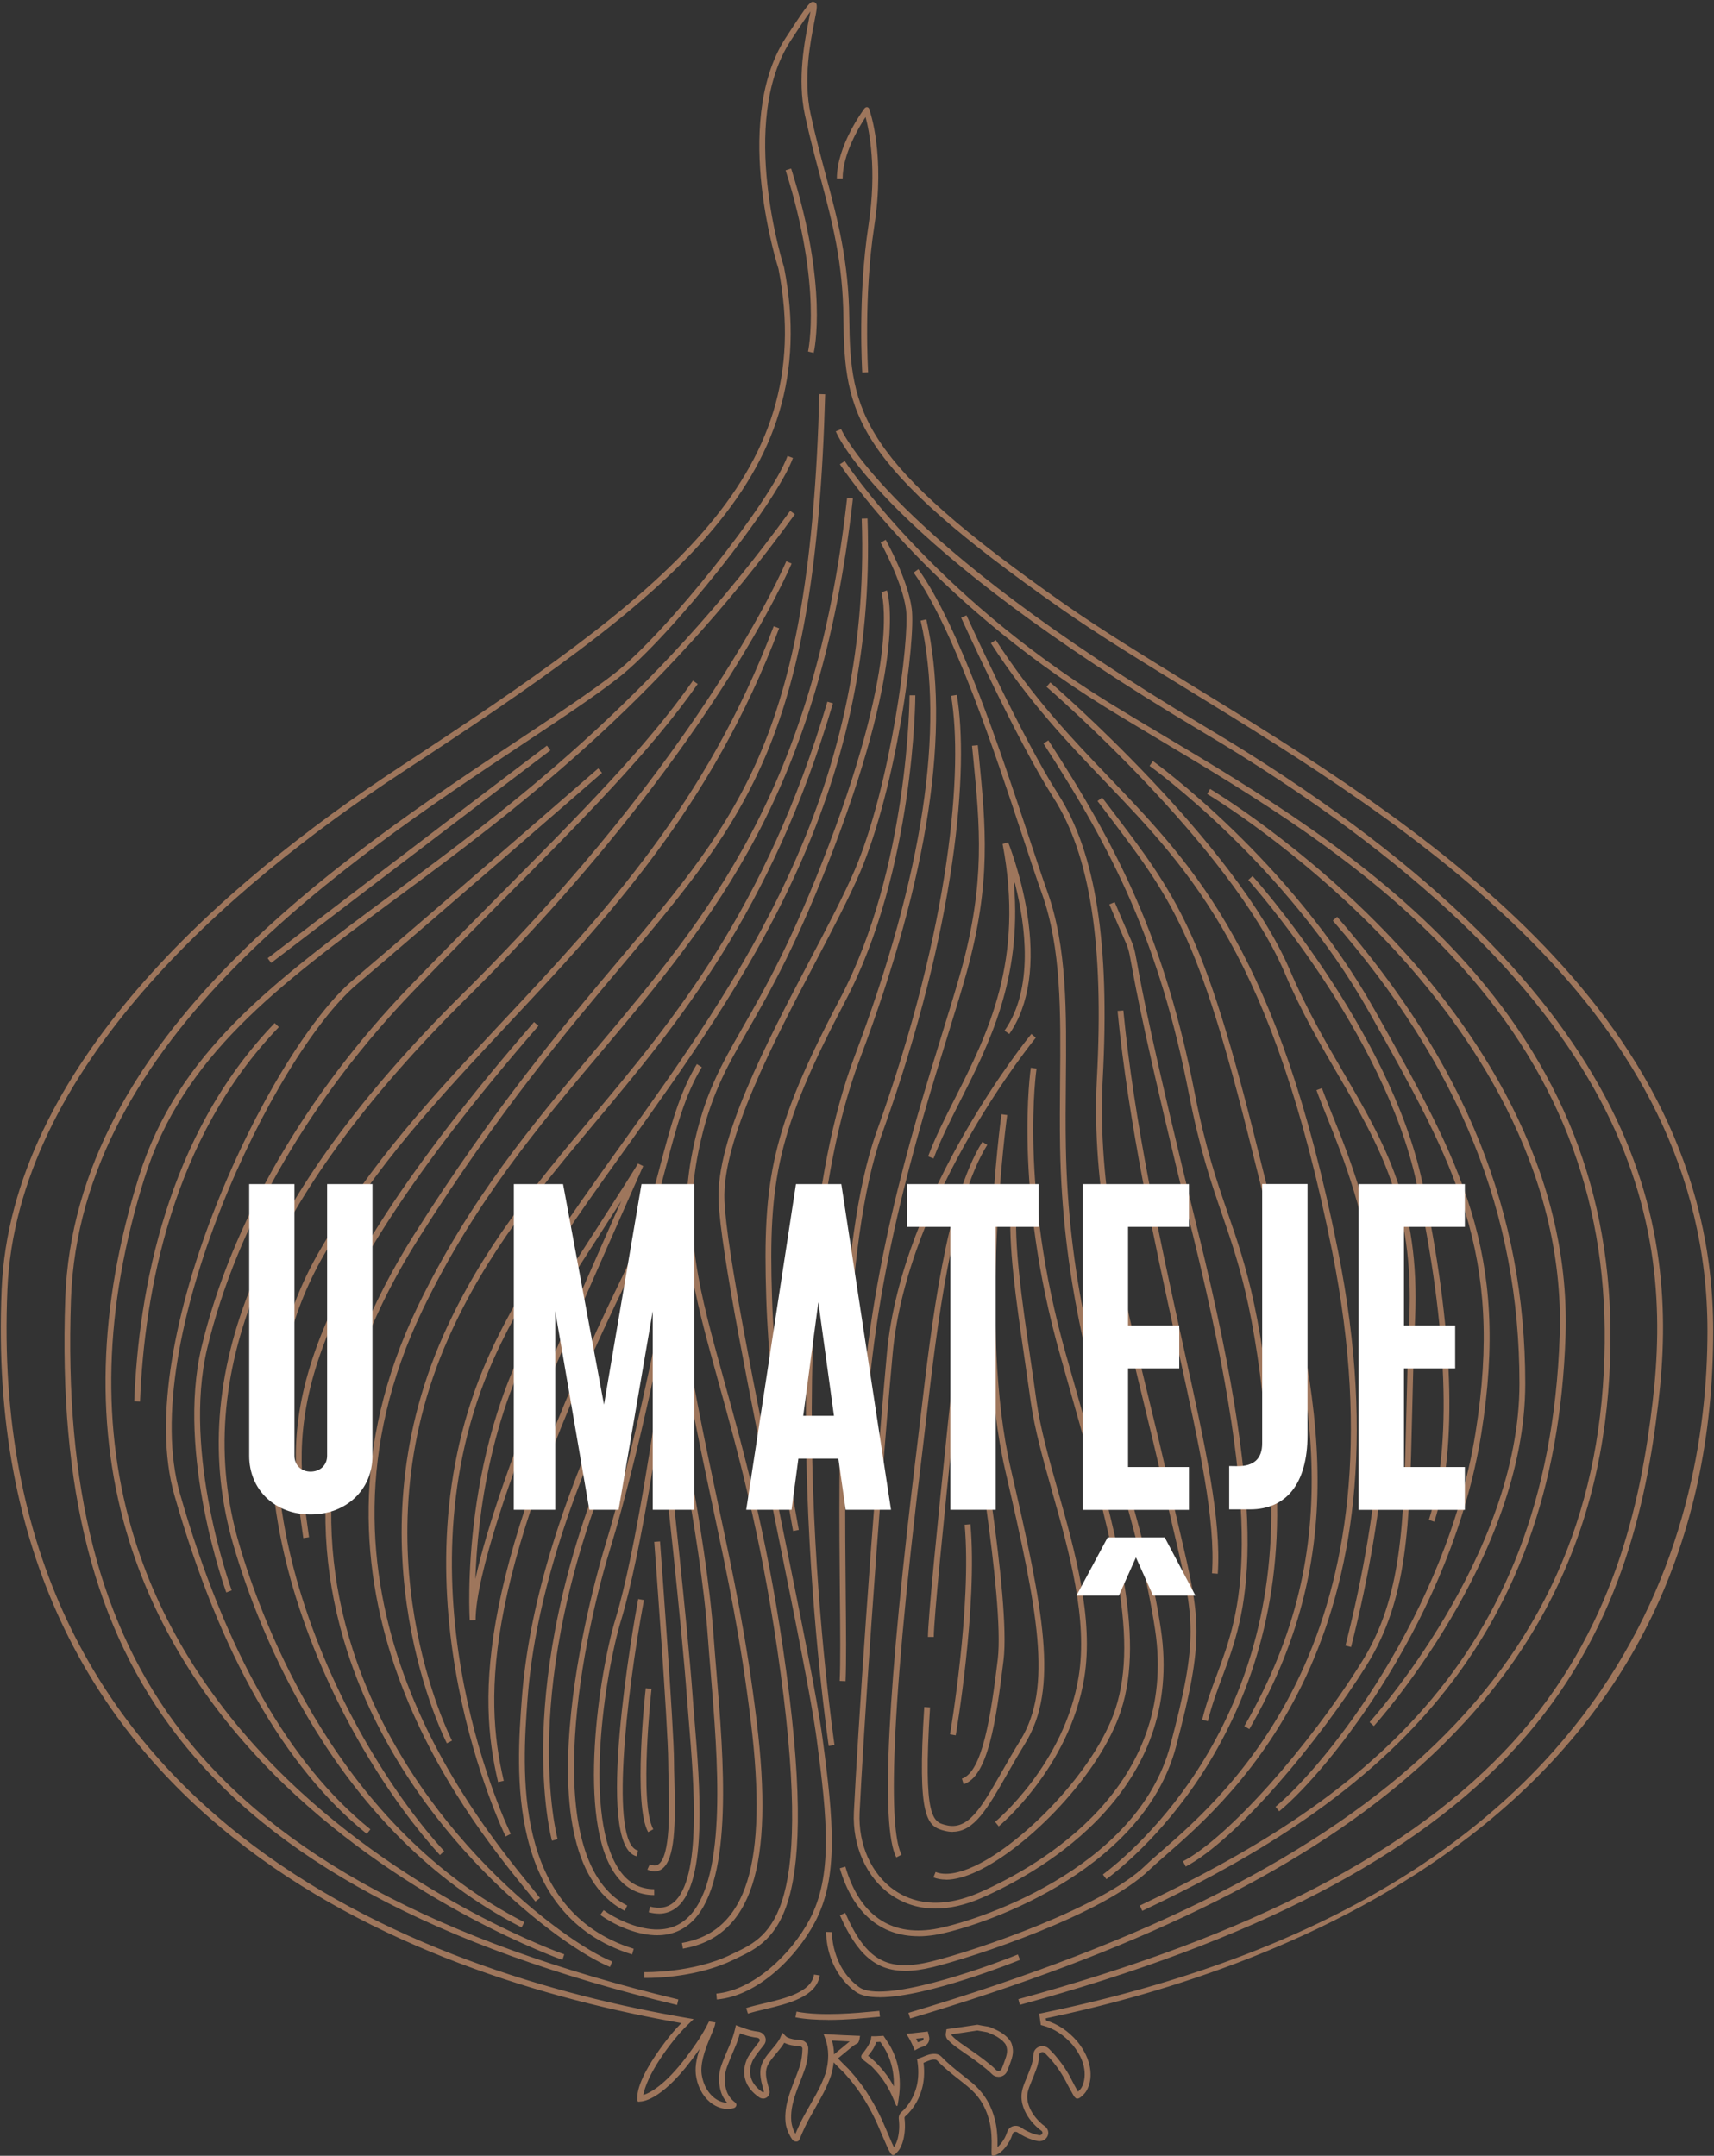
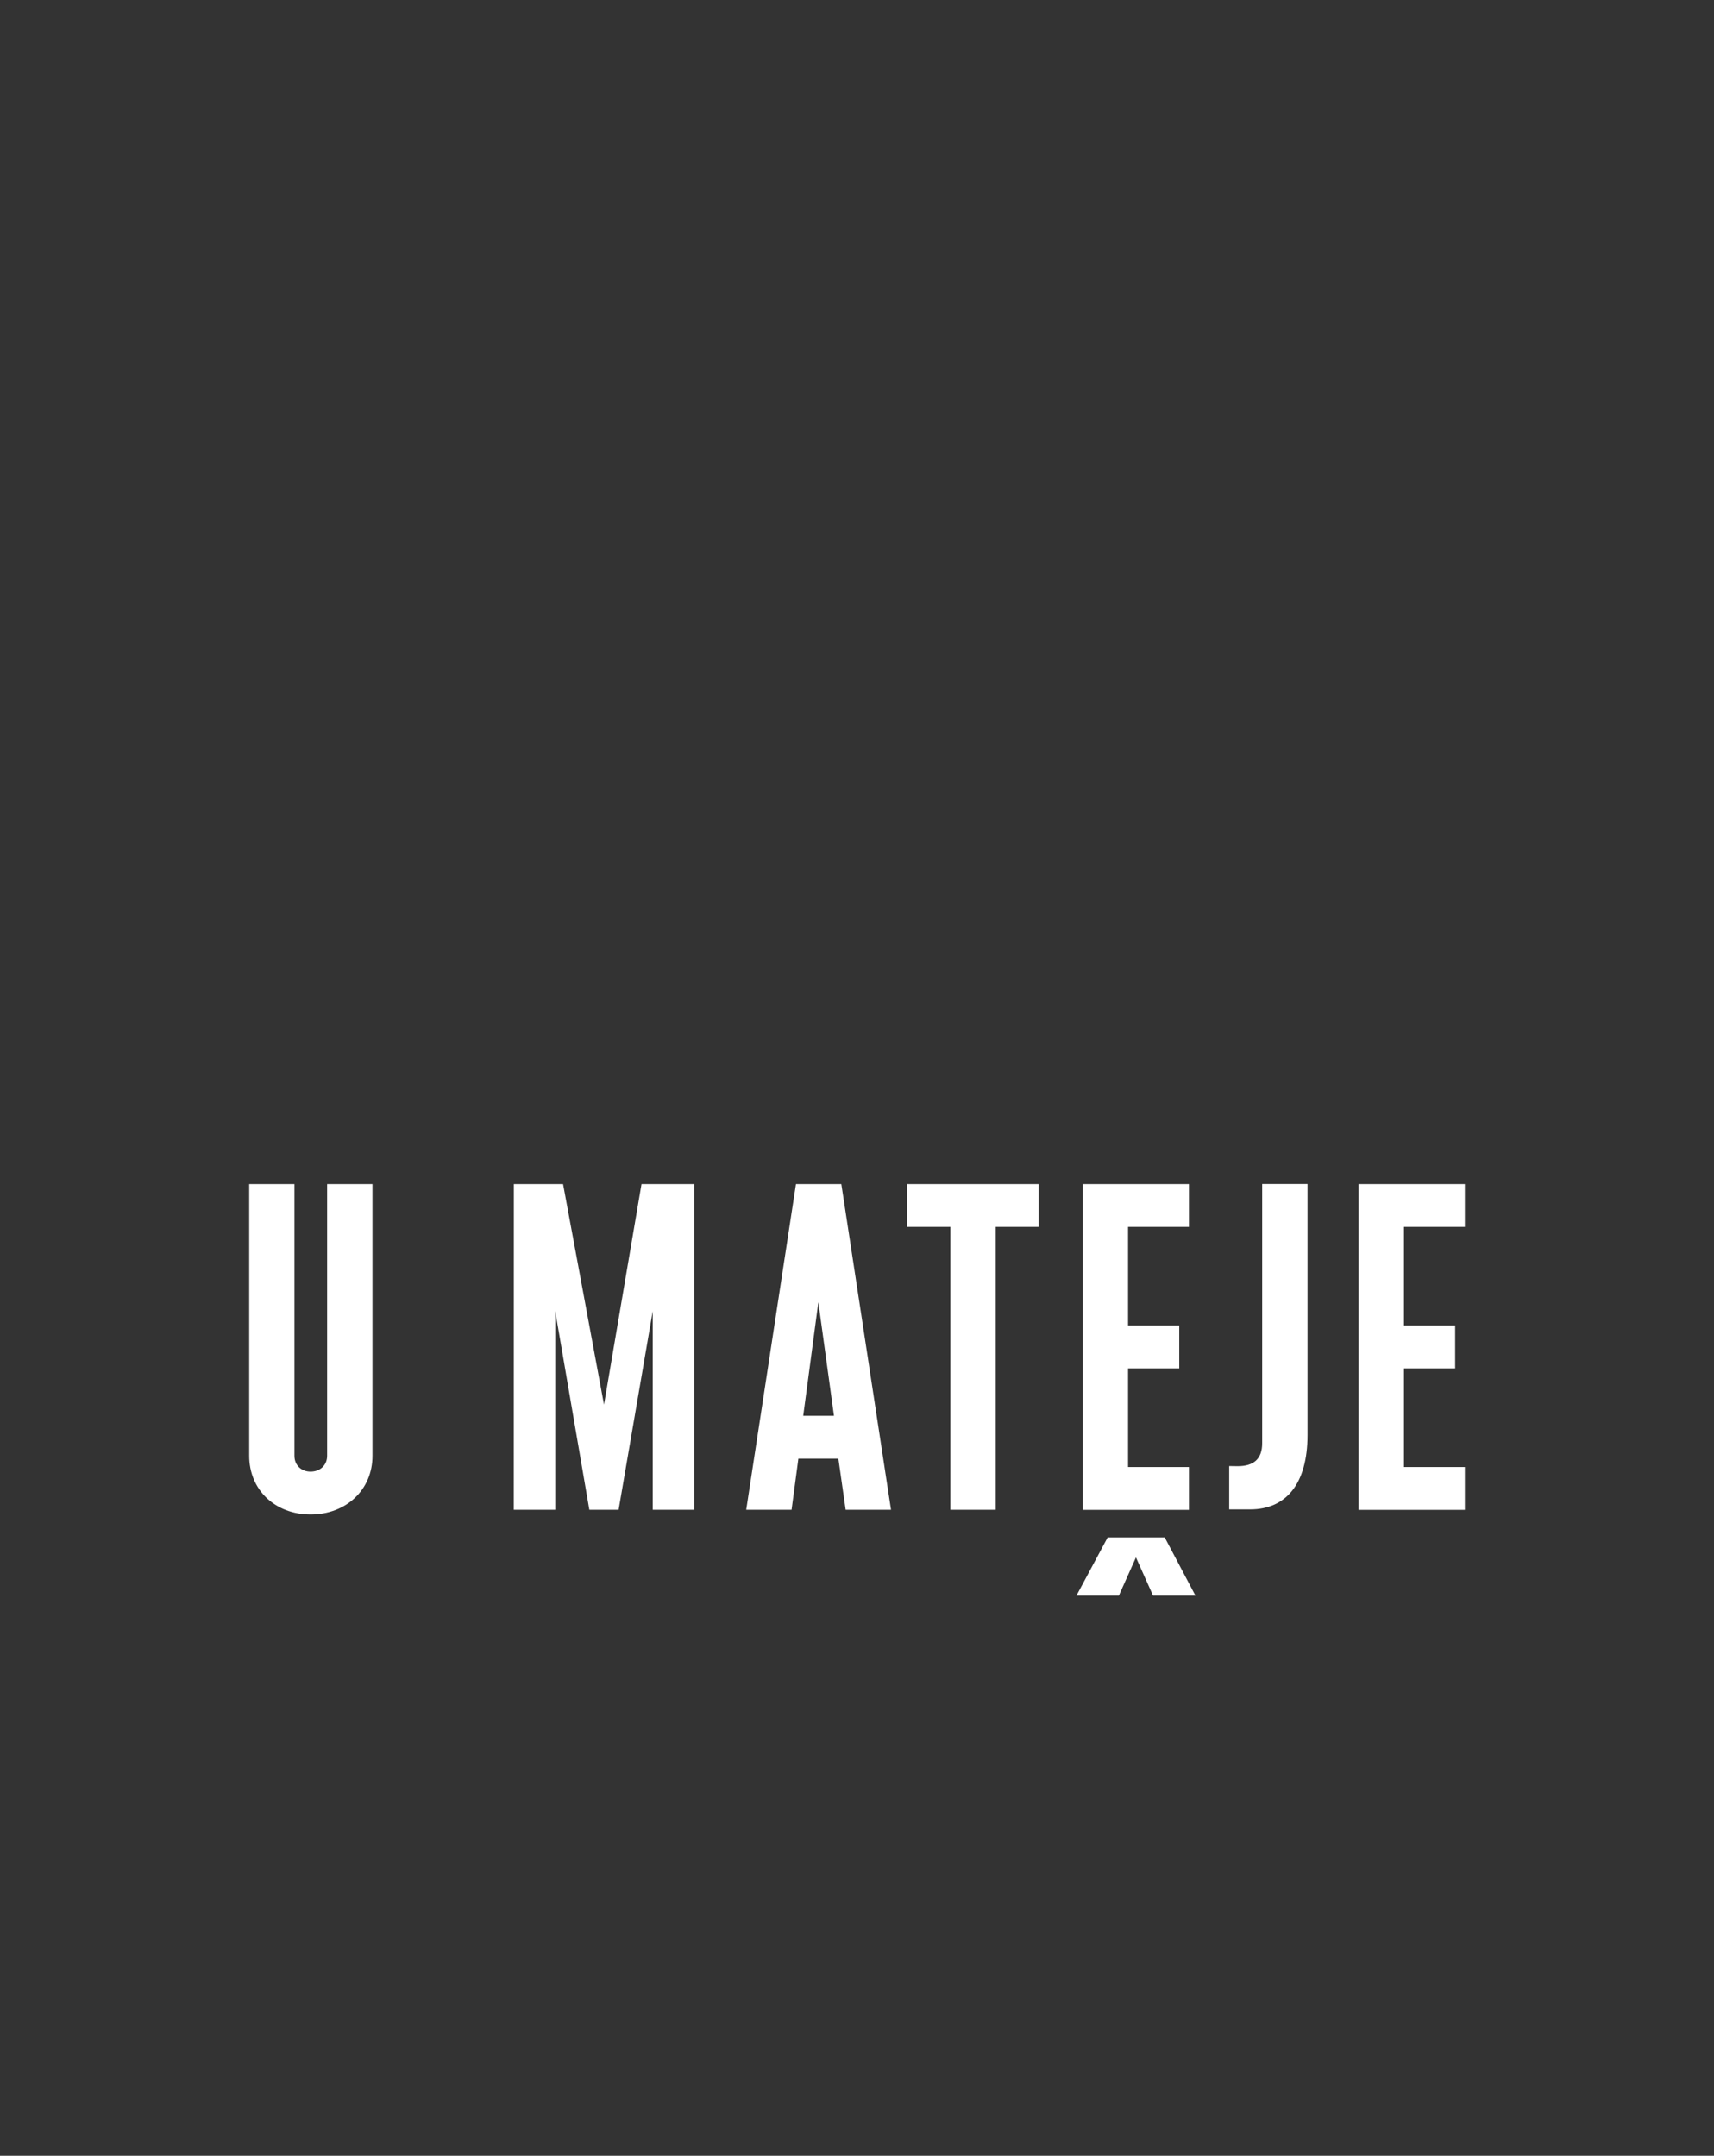
<svg xmlns="http://www.w3.org/2000/svg" width="508" height="639" viewBox="0 0 508 639" fill="none">
  <rect x="0" y="0" width="508" height="639" fill="#333333" stroke="none" />
-   <path d="M293.9 638.513C293.882 637.777 293.864 637.526 293.9 636.646C293.9 636.467 293.9 636.215 293.9 635.928C293.918 635.174 293.936 634.133 293.846 632.858C293.757 631.368 293.507 629.088 292.524 626.413C291.63 624.044 290.218 621.243 286.714 618.389C285.874 617.689 285.016 617.024 284.176 616.36C281.852 614.511 279.636 612.77 277.795 610.795C277.634 610.615 277.401 610.508 277.151 610.49C276.186 610.4 275.399 610.723 274.327 611.19C274.13 611.28 273.934 611.369 273.719 611.441C274.13 614.655 273.755 617.24 273.326 618.873C272.575 621.764 271.199 624.295 269.25 626.395C268.911 626.754 268.607 627.024 268.303 627.293C268.142 627.437 268.053 627.652 268.088 627.867C268.357 630.147 268.213 632.32 267.713 634.33C267.338 635.713 266.855 636.861 266.14 637.669C265.675 638.208 265.693 638.172 265.21 638.603C264.889 638.89 264.424 638.926 264.084 638.405C263.834 638.01 263.798 638.046 263.441 637.346C263.101 636.682 262.619 635.659 262.029 634.223C261.779 633.666 261.51 633.02 261.189 632.302C260.027 629.519 258.418 625.713 255.272 620.902C254.182 619.25 253.091 617.85 252.144 616.665L250.321 614.565C249.177 613.47 248.176 612.447 247.282 611.513L247.085 611.298C246.942 612.626 246.674 613.99 246.245 615.373C244.922 619.017 243.457 621.566 242.295 623.613C241.973 624.169 241.687 624.69 241.419 625.193C240.15 627.365 239.256 629.034 238.577 630.453C237.951 631.781 237.522 632.786 237.254 633.451C237.057 633.953 236.95 634.187 236.771 634.456C236.432 634.959 235.359 634.887 234.859 634.241C234.358 633.576 233.339 631.781 232.946 629.932C232.553 627.76 232.749 625.067 233.518 622.338C233.965 620.525 234.734 618.55 235.556 616.45C236.056 615.157 236.575 613.811 237.039 612.465C237.54 610.813 237.808 609.036 237.826 607.24C237.826 606.828 237.451 606.486 236.968 606.486C235.27 606.451 233.661 606.109 232.571 605.553C232.535 605.535 232.499 605.517 232.446 605.499C231.766 606.648 230.89 607.671 230.068 608.659C229.21 609.664 228.406 610.633 227.78 611.693C226.493 613.919 227.083 616.127 227.78 618.694L228.03 619.627C228.227 620.417 227.941 621.207 227.28 621.692C226.6 622.177 225.725 622.159 225.01 621.674C220.934 618.891 219.576 614.87 221.274 610.633C221.81 609.287 222.99 607.797 224.205 606.199L225.045 605.122C225.242 604.871 225.206 604.637 225.135 604.494C225.01 604.224 224.741 604.045 224.384 604.009C223.079 603.865 221.721 603.542 220.219 603.04C219.915 602.932 219.611 602.824 219.29 602.699C218.932 604.081 218.449 605.481 217.842 606.863L217.252 608.264C215.84 611.603 214.892 613.793 214.856 615.463C214.731 617.222 214.964 618.82 215.536 620.274C216.251 621.889 217.288 622.715 217.734 623.074C217.985 623.272 218.288 623.523 218.253 623.972C218.253 623.972 218.199 624.421 217.859 624.672C217.52 624.905 217.234 624.959 216.251 625.085C215.035 625.193 213.23 625.013 211.246 623.703C208.833 622.105 207.063 619.304 206.402 615.965C205.794 613.183 206.402 610.167 207.367 607.294C206.598 608.425 205.758 609.574 204.846 610.777C195.534 623.092 189.992 622.913 189.688 622.931C189.385 622.966 188.813 623.218 188.866 622.159C188.92 621.099 188.437 616.809 197.053 605.373C198.626 603.273 200.235 601.406 201.951 599.665C122.997 585.859 -6.294 539.256 0.481 382.192C3.323 316.398 66.1 261.751 118.26 227.498C195.927 176.514 242.902 142.1 230.73 79.68C230.712 79.68 227.208 68.748 225.707 54.942C224.33 42.142 224.437 24.172 232.875 11.211C239.667 0.781 240.275 0.17 241.383 0.637C242.438 1.068 242.187 2.289 241.383 6.328C240.203 12.288 238.005 23.382 240.239 33.741C241.669 40.365 243.242 46.254 244.761 51.962C248.247 65.031 251.536 77.365 251.715 94.275C252.001 122.281 254.7 136.463 315.69 179.171C326.468 186.711 339.517 194.718 353.334 203.209C418.507 243.207 507.739 297.997 507.775 394.471C507.793 456.945 483.501 507.355 435.578 544.3C394.858 575.681 344.933 590.958 309.934 598.264L310.023 598.893C313.491 599.916 316.583 601.98 319.247 605.05C323.751 610.544 323.841 615.84 322.411 618.945C321.892 620.238 321.052 620.974 320.587 621.369C320.069 621.836 319.801 621.961 319.568 622.015C319.336 622.069 319.032 622.141 318.711 621.8C318.371 621.459 318.371 621.459 318.049 620.902C317.924 620.687 317.781 620.435 317.62 620.13C317.406 619.735 317.155 619.268 316.834 618.712L316.512 618.102C315.529 616.199 314.206 613.578 311.364 610.31C310.792 609.682 310.22 609.089 309.684 608.551C309.344 608.21 308.879 608.21 308.575 608.336C308.414 608.389 308.057 608.587 308.021 609.018C307.95 610.597 307.61 612.195 307.02 613.649C306.609 614.78 306.198 615.786 305.823 616.701C305.215 618.155 304.75 619.322 304.589 620.22C304.267 621.764 304.589 623.2 304.929 624.133C305.68 626.198 307.002 628.011 308.951 629.699C309.183 629.878 309.415 630.058 309.666 630.237C310.613 630.937 310.953 632.104 310.488 633.145C309.987 634.258 308.772 634.869 307.503 634.617C307.092 634.528 306.663 634.438 306.198 634.312C304.518 633.792 302.98 633.038 301.604 632.086C301.336 631.889 300.978 631.853 300.675 631.943C300.532 631.996 300.246 632.122 300.156 632.427C299.906 633.217 299.584 633.953 299.245 634.6C298.369 636.161 297.386 637.328 296.295 638.118C295.509 638.675 295.044 638.818 294.937 638.854C294.937 638.854 293.918 639.321 293.9 638.585V638.513ZM248.426 610.185L248.533 610.31C249.409 611.226 250.41 612.231 251.554 613.344L253.502 615.588C254.485 616.809 255.612 618.245 256.738 619.951C259.973 624.887 261.618 628.783 262.815 631.619C263.119 632.338 263.387 632.966 263.637 633.54C264.174 634.869 264.638 635.82 264.942 636.449C265.407 635.802 265.782 634.959 266.068 633.917C266.515 632.14 266.64 630.165 266.39 628.101C266.301 627.311 266.605 626.539 267.195 626.018C267.463 625.785 267.731 625.534 268.017 625.246C269.751 623.362 270.984 621.099 271.663 618.478C272.075 616.881 272.432 614.296 271.914 611.046L271.788 610.292L272.504 610.077C272.986 609.915 273.326 609.772 273.648 609.628C274.792 609.143 275.9 608.695 277.294 608.802C277.973 608.856 278.581 609.161 279.046 609.646C280.797 611.531 282.96 613.236 285.231 615.05C286.089 615.732 286.947 616.414 287.787 617.096C291.63 620.238 293.185 623.415 294.114 625.839C295.205 628.747 295.455 631.189 295.562 632.786C295.67 634.133 295.652 635.21 295.634 636C295.634 636.161 295.634 636.287 295.634 636.431C296.224 635.946 296.992 635.12 297.761 633.738C298.047 633.181 298.333 632.535 298.547 631.853C298.798 631.099 299.388 630.524 300.156 630.255C300.996 629.986 301.908 630.111 302.623 630.614C303.838 631.476 305.215 632.14 306.698 632.607C307.092 632.715 307.485 632.804 307.86 632.876C308.432 633.002 308.79 632.697 308.915 632.409C308.986 632.23 309.058 631.889 308.647 631.584C308.397 631.386 308.128 631.189 307.86 630.973C305.662 629.088 304.178 627.024 303.32 624.672C302.909 623.523 302.516 621.764 302.909 619.861C303.088 618.802 303.588 617.563 304.232 616.001C304.589 615.121 305 614.116 305.411 613.003C305.93 611.728 306.234 610.274 306.305 608.91C306.359 607.923 306.984 607.061 307.95 606.684C308.969 606.289 310.13 606.522 310.899 607.294C311.453 607.851 312.043 608.461 312.651 609.143C315.636 612.59 317.03 615.319 318.031 617.294L318.317 617.868C318.621 618.407 318.889 618.891 319.104 619.286C319.247 619.556 319.372 619.789 319.497 619.987C319.926 619.609 320.462 619.125 320.82 618.245C321.249 617.294 323.072 612.411 317.924 606.145C315.368 603.201 312.383 601.262 309.04 600.383L308.486 600.239L308.003 596.882L308.79 596.72C480.462 561.247 506.077 454.773 506.059 394.454C506.041 298.948 417.256 244.463 352.441 204.663C338.605 196.172 325.521 188.147 314.706 180.572C253.02 137.379 250.285 122.909 249.981 94.275C249.802 77.58 246.692 65.911 243.099 52.393C241.58 46.666 239.989 40.742 238.559 34.082C236.253 23.382 238.505 12.055 239.703 5.969C239.882 5.071 240.06 4.156 240.185 3.402C238.738 5.323 236.253 9.146 234.305 12.126C218.664 36.164 232.231 78.783 232.374 79.214C244.797 142.818 197.464 177.538 119.189 228.917C67.37 262.936 4.986 317.152 2.197 382.228C-4.56 539.058 125.66 584.854 203.881 598.193L205.579 598.48L204.346 599.665C202.255 601.657 200.324 603.847 198.429 606.361C192.388 614.385 190.993 619.089 190.672 620.974C192.477 620.435 196.946 618.281 203.47 609.664C206.259 605.984 208.421 602.645 209.851 599.754L210.137 599.18L212.05 599.467L211.836 600.472C211.478 601.514 211.031 602.645 210.477 603.937C208.797 607.923 207.331 612.088 208.082 615.534C208.886 619.627 211.228 621.548 212.193 622.177C213.516 623.056 214.731 623.29 215.554 623.308C215.017 622.715 214.445 621.925 213.981 620.884C213.283 619.161 213.015 617.294 213.158 615.319C213.194 613.362 214.195 611.028 215.697 607.51L216.304 606.091C217.001 604.476 217.538 602.842 217.895 601.262L218.11 600.275L219.039 600.634C219.647 600.867 220.255 601.101 220.827 601.298C222.221 601.765 223.454 602.07 224.634 602.196C225.599 602.304 226.404 602.896 226.761 603.722C227.101 604.512 226.976 605.391 226.457 606.074L225.599 607.169C224.438 608.659 223.347 610.059 222.9 611.172C221.506 614.637 222.596 617.832 225.993 620.13C226.118 620.22 226.225 620.22 226.314 620.166C226.35 620.148 226.422 620.076 226.404 619.951L226.154 619.035C225.439 616.342 224.67 613.56 226.332 610.705C227.029 609.502 227.923 608.461 228.781 607.42C229.729 606.307 230.622 605.248 231.248 604.045C231.319 603.848 231.355 603.758 231.391 603.668L231.927 602.537L232.785 603.453C232.964 603.65 233.161 603.794 233.357 603.901C234.215 604.332 235.592 604.619 237.022 604.655C238.434 604.691 239.56 605.804 239.56 607.151C239.542 609.125 239.256 611.064 238.684 612.913C238.201 614.314 237.665 615.696 237.165 617.006C236.36 619.053 235.609 620.992 235.18 622.697C234.251 626.072 234.448 628.424 234.644 629.519C234.823 630.417 235.163 631.584 235.752 632.481C236.038 631.799 236.45 630.848 237.022 629.627C237.719 628.155 238.648 626.467 239.917 624.259C240.185 623.774 240.489 623.236 240.811 622.679C241.955 620.687 243.367 618.209 244.618 614.744C245.762 610.992 245.745 607.312 244.565 604.171L244.1 602.914L245.423 603.004C248.39 603.183 251.25 603.327 253.913 603.417L254.897 603.453L254.736 604.422C254.682 604.727 254.593 605.014 254.45 605.284L254.325 605.535L253.252 606.163C253.055 606.289 252.841 606.433 252.448 606.756L248.426 610.077C248.408 610.095 248.408 610.095 248.39 610.113L248.426 610.185ZM246.603 604.853C246.96 606.163 247.175 607.528 247.192 608.928L247.3 608.856L251.393 605.463C251.572 605.32 251.715 605.194 251.858 605.104C250.16 605.032 248.408 604.943 246.603 604.835V604.853ZM265.568 624.026C265.461 623.756 264.728 622.015 264.728 622.015C264.031 620.363 263.28 618.909 262.368 617.455C261.296 615.786 259.973 614.152 258.329 612.5C258.329 612.5 256.809 611.334 256.255 610.885C255.683 610.454 254.7 609.772 255.665 608.695C255.969 608.354 257.953 605.84 258.15 604.332L258.257 603.578H259.401C259.401 603.578 260.08 603.542 261.349 603.47L261.85 603.435L262.404 604.26C263.226 605.499 264.013 606.666 264.549 607.887C265.979 610.867 266.676 614.08 266.694 617.724C266.694 619.053 266.605 620.346 266.39 621.8C266.39 621.8 266.194 623.308 266.068 623.882C265.961 624.457 265.693 624.277 265.586 624.008L265.568 624.026ZM257.292 609.413C257.667 609.52 259.508 611.262 259.508 611.262C261.26 613.021 262.654 614.744 263.798 616.522C264.209 617.168 264.585 617.814 264.924 618.461C264.924 618.209 264.942 617.976 264.924 617.742C264.924 614.367 264.263 611.387 262.94 608.623C262.44 607.528 261.707 606.415 260.92 605.23C260.331 605.266 259.919 605.284 259.669 605.302C259.276 606.81 258.311 608.156 257.274 609.413H257.292ZM295.902 615.588C295.169 615.588 294.49 615.319 293.989 614.798C293.507 614.314 293.006 613.829 292.47 613.398C290.003 611.351 287.84 609.861 285.928 608.551C284.23 607.384 282.764 606.379 281.656 605.338C281.405 605.122 281.191 604.889 280.958 604.673C280.404 604.117 280.172 603.309 280.351 602.537C280.386 602.393 280.404 602.25 280.422 602.106L280.529 601.478L281.155 601.388C283.765 601.029 286.571 600.634 289.556 600.167L289.717 600.149L289.878 600.185C290.629 600.347 291.397 600.472 292.166 600.598L292.863 600.706C293.06 600.742 293.274 600.796 293.471 600.885C294.472 601.298 295.455 601.711 296.456 602.304C298.065 603.291 299.173 604.368 299.745 605.535C300.335 607.151 300.496 608.605 299.566 611.1C299.352 611.764 299.048 612.518 298.744 613.29L298.476 613.955C298.154 614.762 297.421 615.355 296.51 615.552C296.313 615.588 296.116 615.606 295.938 615.606L295.902 615.588ZM281.995 603.022C281.995 603.183 282.049 603.345 282.174 603.453C282.371 603.65 282.585 603.847 282.8 604.063C283.818 605.014 285.248 605.984 286.893 607.115C288.734 608.371 291.04 609.951 293.578 612.052C294.15 612.518 294.704 613.039 295.241 613.578C295.455 613.811 295.795 613.901 296.152 613.829C296.492 613.757 296.742 613.56 296.849 613.29L297.117 612.608C297.403 611.872 297.689 611.154 297.904 610.472C298.762 608.228 298.512 607.205 298.136 606.163C297.743 605.409 296.831 604.53 295.544 603.74C294.651 603.219 293.739 602.824 292.792 602.447C292.702 602.411 292.631 602.393 292.559 602.375L291.88 602.25C291.147 602.124 290.396 601.998 289.681 601.855C286.982 602.286 284.426 602.645 282.031 602.986L281.995 603.022ZM271.109 607.761L270.752 606.863C270.698 606.72 269.84 604.799 269.357 604.045L268.625 602.86L270.001 602.716C271.306 602.573 272.718 602.429 274.237 602.25L274.988 602.16L275.22 603.094C275.256 603.237 275.292 603.381 275.328 603.542C275.524 604.153 275.453 604.799 275.167 605.373C274.863 605.966 274.327 606.397 273.665 606.594C273.058 606.774 272.486 607.007 271.967 607.294L271.109 607.761ZM271.52 604.296C271.717 604.655 271.878 604.996 272.039 605.338C272.039 605.338 272.039 605.338 272.039 605.355C272.396 605.212 272.772 605.068 273.165 604.943C273.379 604.871 273.558 604.745 273.648 604.566C273.701 604.458 273.755 604.278 273.701 604.063C272.95 604.153 272.217 604.224 271.52 604.296ZM245.423 598.713C242.062 598.713 238.648 598.516 235.752 597.959L236.074 596.254C243.474 597.708 254.342 596.649 258.99 596.2C259.669 596.128 260.617 596.056 260.617 596.056L260.795 597.78C260.795 597.78 259.794 597.869 259.169 597.923C256.255 598.211 250.91 598.731 245.441 598.731L245.423 598.713ZM269.751 598.282L269.25 596.631C410.999 554.425 474.635 493.172 475.6 398.026C476.047 354.079 461.318 316.685 430.608 283.707C404.35 255.522 370.834 235.523 343.914 219.456C338.123 215.991 332.635 212.724 327.523 209.564C274.559 176.73 249.177 137.989 248.926 137.612L250.374 136.678C250.624 137.055 275.81 175.491 328.417 208.11C333.529 211.27 338.981 214.537 344.79 217.984C371.817 234.105 405.44 254.175 431.86 282.54C462.891 315.859 477.763 353.648 477.316 398.062C476.78 450.375 457.171 492.418 417.345 526.635C384.133 555.161 335.853 578.607 269.733 598.3L269.751 598.282ZM221.685 596.864L221.148 595.212C222.632 594.728 224.402 594.315 226.297 593.866C232.624 592.376 240.489 590.509 241.258 585.285L242.956 585.536C242.027 591.909 233.518 593.92 226.69 595.554C224.831 595.984 223.079 596.415 221.685 596.864ZM200.682 594.297C129.271 577.135 80.865 551.086 52.64 514.643C27.955 482.742 17.373 441.56 19.339 385.011C22.056 306.721 101.529 253.942 154.117 219.025C165.343 211.575 175.031 205.13 182.163 199.601C197.375 187.77 228.513 148.617 233.411 135.153L235.02 135.745C230.05 149.407 198.572 189.027 183.2 200.983C176.032 206.566 166.308 213.011 155.047 220.497C102.762 255.235 23.736 307.709 21.037 385.118C19.089 441.237 29.564 482.06 53.981 513.62C81.938 549.74 130.057 575.591 201.057 592.663L200.682 594.297ZM302.265 594.243L301.819 592.573C370.906 573.706 418.811 548.824 448.287 516.51C478.37 483.532 486.271 445.294 489.793 415.673C495.977 363.719 486.378 294.191 356.284 216.889C261.957 160.842 248.247 129.174 247.711 127.864L249.302 127.2C249.427 127.523 263.53 159.765 357.16 215.399C488.112 293.203 497.747 363.414 491.491 415.888C487.934 445.779 479.961 484.34 449.556 517.695C419.848 550.26 371.674 575.322 302.265 594.261V594.243ZM212.461 592.645L212.318 590.922C223.347 589.935 234.573 579.145 239.953 568.984C246.817 556.023 245.244 539.345 242.044 515.397C240.489 503.764 235.449 478.883 230.122 452.547C222.382 414.362 213.623 371.08 212.98 355.946C212.211 337.671 226.994 309.45 240.06 284.55C245.262 274.623 250.178 265.252 253.359 257.82C263.888 233.171 269.661 189.458 268.535 180.715C267.481 172.475 261.081 160.95 261.01 160.842L262.511 159.998C262.779 160.483 269.143 171.937 270.233 180.5C271.413 189.637 265.765 233.135 254.932 258.52C251.733 266.024 246.799 275.413 241.58 285.376C229.264 308.858 213.945 338.084 214.713 355.892C215.357 370.882 224.098 414.093 231.82 452.224C237.165 478.595 242.205 503.513 243.778 515.2C247.032 539.471 248.622 556.4 241.508 569.81C236.074 580.061 224.688 591.586 212.515 592.663L212.461 592.645ZM260.67 591.999C257.649 591.999 255.165 591.514 253.592 590.365C244.618 583.795 244.851 573.095 244.851 572.647L246.567 572.7C246.567 572.808 246.37 582.951 254.593 588.983C261.421 593.992 290.897 583.705 301.676 579.325L302.319 580.923C300.978 581.461 274.827 592.017 260.652 592.017L260.67 591.999ZM191.69 586.29C191.261 586.29 190.993 586.29 190.904 586.29L190.958 584.567C191.101 584.567 205.293 584.89 216.698 579.343L217.806 578.804C228.513 573.688 241.848 567.315 230.372 488.864C225.296 454.216 218.503 429.712 213.033 410C205.454 382.695 200.467 364.653 205.329 340.866C208.672 324.566 213.48 316.164 220.147 304.513C226.743 292.988 234.966 278.626 245.673 250.423C267.016 194.215 261.296 175.742 261.242 175.563L262.869 175.006C263.119 175.76 268.928 194.018 247.282 251.034C236.521 279.362 228.281 293.796 221.649 305.375C215.071 316.864 210.316 325.176 207.027 341.207C202.237 364.581 207.206 382.461 214.696 409.533C220.165 429.281 226.994 453.857 232.07 488.595C243.743 568.302 229.764 574.98 218.539 580.348L217.43 580.887C207.063 585.949 194.854 586.29 191.673 586.29H191.69ZM268.321 584.19C259.526 584.19 254.003 579.217 248.944 567.71L250.517 567.01C256.72 581.102 262.922 584.621 276.096 581.389C289.538 578.104 326.879 565.25 339.535 552.917C340.697 551.786 342.323 550.368 344.182 548.752C364.256 531.267 417.577 484.825 394.84 370.954C377.43 283.778 353.209 258.484 327.559 231.699C316.44 220.084 304.929 208.074 293.685 190.643L295.133 189.709C306.287 207.015 317.727 218.953 328.81 230.514C354.639 257.479 379.021 282.971 396.538 370.631C419.49 485.489 365.615 532.398 345.326 550.063C343.485 551.679 341.894 553.061 340.75 554.156C327.112 567.458 288.341 580.187 276.525 583.059C273.505 583.795 270.805 584.19 268.339 584.19H268.321ZM180.805 583.023C166.773 577.422 120.387 543.564 102.977 489.672C89.874 449.1 96.506 407.505 122.675 366.053C146.324 328.605 166.88 304.226 183.414 284.622C219.969 241.268 240.096 217.391 242.849 116.805L244.565 116.859C241.794 218.056 221.524 242.094 184.719 285.753C168.22 305.321 147.7 329.646 124.123 366.987C98.24 407.971 91.68 449.082 104.603 489.133C121.817 542.451 167.595 575.878 181.43 581.407L180.805 583.023ZM166.683 580.923C166.236 580.761 121.567 564.981 83.993 528.682C61.9 507.319 46.527 483.155 38.322 456.837C28.062 423.931 29.01 387.596 41.147 348.819C52.658 312.053 80.758 291.265 116.329 264.947C150.56 239.616 193.156 208.092 234.197 151.417L235.592 152.44C194.39 209.331 151.668 240.945 117.348 266.329C82.027 292.467 54.124 313.112 42.773 349.34C30.744 387.757 29.778 423.733 39.931 456.281C48.047 482.311 63.258 506.242 85.137 527.389C122.442 563.455 166.79 579.145 167.237 579.289L166.683 580.923ZM187.347 579.307C149.881 567.692 153.098 524.409 154.653 503.603C156.637 477.087 165.396 447.341 181.43 412.657C191.512 390.845 197.017 367.023 197.071 366.789L198.751 367.166C198.697 367.4 193.156 391.402 182.985 413.375C167.023 447.861 158.318 477.41 156.351 503.71C154.832 524.068 151.668 566.435 187.829 577.637L187.347 579.307ZM202.398 577.619L202.112 575.914C221.363 572.575 227.655 552.343 222.543 510.353C219.504 485.471 215.768 467.896 211.442 447.538C207.438 428.742 202.916 407.451 198.072 376.088L199.77 375.819C204.596 407.146 209.119 428.401 213.123 447.179C217.466 467.573 221.22 485.184 224.259 510.137C229.514 553.258 222.775 574.065 202.415 577.601L202.398 577.619ZM272.217 573.921C260.938 573.921 252.752 566.92 248.908 553.779L250.553 553.294C254.718 567.53 263.798 573.921 276.811 571.821C288.359 569.936 337.122 554.318 346.899 517.21C355.265 485.453 354.032 480.121 348.043 454.557C347.06 450.339 345.934 445.581 344.719 440.052C342.878 431.74 340.786 423.195 338.784 414.955C331.205 383.862 323.376 351.709 325.092 319.755C327.237 279.955 323.126 253.457 312.15 236.331C301.354 219.474 285.034 183.462 284.873 183.103L286.446 182.385C286.607 182.744 302.873 218.648 313.616 235.397C324.788 252.847 328.989 279.667 326.826 319.844C325.11 351.53 332.921 383.557 340.464 414.524C342.484 422.782 344.558 431.327 346.399 439.657C347.614 445.168 348.741 449.926 349.724 454.144C355.801 480.067 357.052 485.453 348.58 517.641C338.57 555.646 288.859 571.605 277.097 573.526C275.417 573.796 273.79 573.939 272.217 573.939V573.921ZM194.747 573.634C194.479 573.634 194.211 573.634 193.925 573.616C187.937 573.347 181.734 570.331 177.909 567.602L178.91 566.202C182.36 568.679 188.384 571.641 193.996 571.893C198.215 572.072 201.611 570.78 204.364 567.889C215.643 556.113 212.729 521.16 210.62 495.632C210.316 491.952 210.03 488.451 209.798 485.238C207.599 454.539 197.375 408.295 197.267 407.828L198.948 407.451C199.055 407.918 209.315 454.306 211.514 485.112C211.746 488.325 212.032 491.808 212.336 495.488C214.481 521.339 217.413 556.759 205.597 569.092C202.701 572.108 199.055 573.634 194.747 573.634ZM154.6 571.3C99.169 543.026 76.414 482.742 69.228 458.148C54.499 407.9 76.665 354.438 136.975 294.729C208.976 223.423 232.803 166.928 233.035 166.371L234.626 167.036C234.394 167.61 210.423 224.429 138.173 295.968C78.363 355.192 56.358 408.079 70.873 457.663C78.023 482.042 100.546 541.787 155.386 569.756L154.6 571.3ZM195.248 567.225C194.3 567.225 193.317 567.081 192.262 566.812L192.691 565.143C195.516 565.879 197.804 565.466 199.663 563.904C208.01 556.831 205.687 528.718 204.149 510.119C203.935 507.534 203.738 505.129 203.577 502.974C202.058 481.755 196.695 433.661 196.642 433.176L198.358 432.979C198.411 433.464 203.774 481.575 205.293 502.849C205.436 505.003 205.651 507.391 205.847 509.976C207.42 528.933 209.78 557.585 200.753 565.232C199.18 566.561 197.321 567.243 195.23 567.243L195.248 567.225ZM338.552 566.399L337.819 564.837C400.471 535.109 458.905 494.07 462.265 395.997C463.981 346.019 435.488 304.998 411.303 279.398C385.045 251.608 358.053 235.487 357.785 235.344L358.661 233.854C358.929 234.015 386.135 250.262 412.555 278.213C436.972 304.046 465.715 345.48 463.999 396.051C462.462 440.986 449.323 477.141 423.852 506.601C398.737 535.647 365.078 553.815 338.57 566.399H338.552ZM185.148 566.381C151.901 549.381 178.052 462.42 179.178 458.722C187.972 429.999 195.587 390.648 195.659 390.253L197.339 390.576C197.267 390.971 189.635 430.412 180.805 459.225C171.384 490.031 160.32 551.75 185.899 564.837L185.148 566.381ZM277.276 565.717C271.52 565.717 267.212 563.814 264.192 561.732C256.845 556.651 252.591 547.244 253.073 537.137C254.11 515.774 258.4 450.231 262.869 401.096C267.195 353.559 305.304 306.937 305.68 306.47L307.002 307.583C306.627 308.05 268.857 354.277 264.567 401.257C260.098 450.357 255.808 515.864 254.771 537.227C254.307 546.742 258.275 555.574 265.139 560.313C269.894 563.599 278.17 566.345 290.593 560.834C308.468 552.899 349.313 529.454 342.359 483.119C339.928 466.89 335.549 451.523 330.937 435.259C323.036 407.451 314.867 378.692 314.188 339.987C314.081 333.452 314.134 326.935 314.188 320.634C314.385 300.205 314.563 280.906 308.79 264.821C307.163 260.315 305.233 254.427 302.98 247.623C294.919 223.226 282.728 186.37 270.788 169.728L272.182 168.723C284.265 185.58 296.51 222.58 304.607 247.084C306.859 253.87 308.79 259.741 310.399 264.247C316.28 280.619 316.101 300.079 315.904 320.652C315.85 326.935 315.779 333.452 315.904 339.951C316.583 378.44 324.717 407.092 332.599 434.792C337.229 451.111 341.626 466.531 344.057 482.868C351.189 530.369 309.523 554.318 291.29 562.414C285.91 564.802 281.244 565.717 277.258 565.717H277.276ZM158.675 563.635C157.835 562.557 156.816 561.283 155.636 559.865C137.815 537.837 83.564 470.822 123.729 387.416C139.138 355.443 158.246 332.77 176.729 310.832C209.959 271.392 241.365 234.141 251.071 147.575L252.787 147.773C243.028 234.877 211.46 272.325 178.052 311.963C159.64 333.811 140.604 356.395 125.285 388.188C85.602 470.589 139.334 536.976 156.995 558.788C158.157 560.224 159.194 561.498 160.034 562.593L158.675 563.635ZM193.907 561.732C189.242 561.732 185.416 559.739 182.521 555.79C170.794 539.83 177.623 495.56 182.449 479.78C188.509 459.961 194.658 416.391 194.711 415.96L196.409 416.194C196.356 416.624 190.171 460.338 184.076 480.283C179.321 495.811 172.528 539.292 183.897 554.748C186.435 558.213 189.814 559.972 193.889 559.972L193.907 561.732ZM280.351 557.136C278.992 557.136 277.741 556.921 276.651 556.472L277.294 554.874C280.029 555.987 284.033 555.377 288.877 553.115C303.356 546.365 324.734 524.553 330.597 506.547C337.765 484.573 329.239 454.557 316.315 409.102L314.26 401.85C300.21 352.302 305.465 316.828 305.519 316.487L307.217 316.757C307.163 317.116 301.979 352.23 315.904 401.383L317.96 408.636C330.973 454.378 339.553 484.609 332.224 507.085C326.129 525.792 304.679 547.657 289.592 554.694C286.053 556.346 282.96 557.172 280.351 557.172V557.136ZM327.916 557.01L326.879 555.628C336.139 548.68 382.006 510.245 376.304 435.672C372.89 391.043 367.724 376.053 362.272 360.183C359.001 350.668 355.605 340.83 352.369 324.207C343.628 279.452 329.954 252.254 309.272 220.389L310.72 219.456C331.527 251.5 345.273 278.86 354.067 323.884C357.285 340.4 360.663 350.166 363.917 359.626C369.422 375.604 374.606 390.684 378.038 435.546C383.811 511.017 337.318 549.973 327.934 557.01H327.916ZM194.014 554.694C193.353 554.694 192.638 554.515 191.869 554.174L192.584 552.594C193.621 553.061 194.443 553.061 195.122 552.612C198.769 550.171 198.394 536.078 198.161 527.659C198.108 525.63 198.054 523.781 198.054 522.273C198.054 512.381 193.961 457.573 193.907 457.017L195.623 456.891C195.659 457.448 199.77 512.327 199.77 522.273C199.77 523.763 199.824 525.594 199.877 527.623C200.217 540.458 200.181 551.319 196.07 554.066C195.444 554.479 194.747 554.694 194.014 554.694ZM351.422 553.24L350.617 551.714C363.827 544.785 387.619 518.234 403.653 492.526C415.558 473.443 416.058 451.936 416.809 419.371C417.005 410.898 417.238 401.275 417.685 390.953C419.186 357.311 408.765 339.484 396.717 318.821C391.319 309.576 385.742 300.025 380.719 288.267C364.649 250.639 310.702 204.053 310.166 203.586L311.292 202.276C311.846 202.742 366.079 249.598 382.31 287.584C387.297 299.253 392.838 308.75 398.201 317.959C410.392 338.838 420.92 356.88 419.401 391.043C418.936 401.347 418.721 410.952 418.525 419.425C417.756 452.277 417.256 473.982 405.118 493.478C391.015 516.079 366.473 545.377 351.422 553.276V553.24ZM265.639 550.565C260.92 541.302 262.976 500.443 271.753 429.119C272.11 426.193 272.486 423.033 272.879 419.712C276.061 392.658 280.404 355.623 291.165 338.443L292.613 339.358C282.067 356.197 277.741 393.035 274.595 419.91C274.202 423.231 273.844 426.39 273.487 429.317C262.601 517.731 264.066 543.618 267.195 549.758L265.639 550.565ZM188.687 550.224C176.032 547.119 187.776 481.45 189.152 473.964L190.85 474.269C185.541 502.992 180.697 546.472 189.099 548.537L188.687 550.224ZM130.397 549.865C116.562 534.803 98.079 506.852 87.729 473.569C79.399 446.802 73.805 407.361 94.343 371.421C109.501 344.888 128.913 324.171 149.47 302.233C178.928 270.799 209.405 238.288 229.317 185.616L230.926 186.226C210.888 239.221 180.304 271.858 150.721 303.418C130.236 325.284 110.895 345.929 95.826 372.283C75.592 407.684 81.151 446.622 89.374 473.066C99.634 506.08 117.938 533.78 131.648 548.698L130.397 549.865ZM163.591 545.611C163.466 545.144 160.391 533.744 161.07 513.44C161.696 494.752 165.789 464.718 181.77 427.827L183.361 428.509C167.505 465.113 163.43 494.878 162.804 513.404C162.125 533.475 165.235 545.036 165.271 545.144L163.591 545.611ZM149.863 544.354C149.523 543.654 115.167 473.084 143.303 405.512C152.437 383.592 167.845 362.068 184.147 339.287C218.932 290.726 258.346 235.685 255.397 153.733L257.113 153.679C260.08 236.205 220.469 291.498 185.541 340.292C169.293 362.983 153.938 384.436 144.876 406.176C117.044 473.012 151.043 542.882 151.382 543.582L149.863 544.354ZM108.714 543.582C84.297 523.907 65.117 490.156 51.711 443.265C38.626 397.523 79.721 311.604 104.675 290.439C129.432 269.435 176.818 228.181 177.301 227.768L178.427 229.078C177.945 229.491 130.558 270.763 105.783 291.767C81.097 312.717 40.432 397.631 53.355 442.799C66.672 489.331 85.656 522.794 109.787 542.236L108.714 543.582ZM192.102 543.061C187.579 534.875 191.226 501.825 191.387 500.407L193.103 500.605C193.067 500.946 189.349 534.516 193.621 542.218L192.102 543.061ZM282.388 542.99C281.638 542.99 280.851 542.882 280.029 542.685C274.702 541.392 271.806 539.04 273.934 505.99L275.65 506.098C273.522 539.31 276.561 540.063 280.422 540.997C286.964 542.595 290.718 536.042 296.939 525.163C298.53 522.363 300.353 519.185 302.391 515.882C312.132 500.048 307.556 477.536 297.922 435.779C288.198 393.61 296.724 330.903 296.814 330.275L298.512 330.508C298.422 331.136 289.932 393.52 299.584 435.384C309.308 477.59 313.92 500.371 303.838 516.779C301.819 520.065 300.013 523.224 298.422 526.007C292.72 535.988 288.734 542.954 282.388 542.954V542.99ZM296.027 541.374L294.937 540.028C295.133 539.866 315.421 522.991 319.676 497.086C322.482 479.906 316.887 459.979 311.918 442.404C309.201 432.781 306.645 423.68 305.501 415.529C304.929 411.508 304.357 407.541 303.803 403.681C301.068 384.939 298.726 368.746 299.62 357.221L301.336 357.346C300.442 368.674 302.784 384.777 305.501 403.43C306.073 407.289 306.645 411.257 307.199 415.278C308.325 423.321 310.863 432.35 313.562 441.919C318.567 459.674 324.234 479.798 321.356 497.355C316.994 523.942 296.206 541.194 296.009 541.356L296.027 541.374ZM379.128 536.886L378.038 535.557C393.017 523.188 428.731 478.146 437.294 424.847C445.891 371.421 431.037 344.977 406.459 301.174L405.816 300.043C381.148 256.096 341.126 227.301 340.715 227.014L341.716 225.596C342.127 225.883 382.453 254.911 407.317 299.181L407.961 300.312C432.735 344.439 447.697 371.08 439.01 425.116C430.358 478.9 394.286 524.391 379.146 536.886H379.128ZM285.606 528.861L285.088 527.21C291.201 525.217 293.685 508.629 295.723 491.808C297.85 474.089 287.125 414.039 287.018 413.447L288.716 413.142C289.163 415.619 299.602 474.035 297.439 492.024C295.169 510.819 292.72 526.563 285.624 528.861H285.606ZM147.628 528.233C141.479 502.202 141.712 465.975 184.719 377.848C189.974 367.076 192.888 356.036 195.712 345.354C198.662 334.224 201.432 323.722 206.545 315.41L208.01 316.326C203.041 324.404 200.288 334.799 197.393 345.803C194.55 356.574 191.601 367.705 186.274 378.62C143.499 466.262 143.231 502.131 149.309 527.856L147.628 528.233ZM245.619 517.534C245.423 516.205 226.297 384.723 253.288 313.094C273.54 259.328 280.136 215.883 272.861 183.964L274.541 183.587C281.888 215.848 275.292 259.633 254.914 313.705C228.084 384.903 247.139 515.954 247.335 517.264L245.619 517.534ZM132.453 516.744C132.149 516.169 103.173 459.333 131.344 395.926C142.749 370.236 158.496 351.422 175.174 331.495C199.484 302.449 227.029 269.524 245.226 207.984L246.871 208.469C228.567 270.35 200.896 303.436 176.479 332.608C159.891 352.445 144.214 371.17 132.899 396.644C105.068 459.279 133.668 515.397 133.972 515.954L132.453 516.744ZM283.264 514.374L281.566 514.087C281.638 513.71 288.055 475.992 285.91 451.954L287.626 451.793C289.789 476.064 283.336 513.997 283.264 514.374ZM370.28 512.525L368.796 511.663C400.274 457.178 388.638 410.916 373.927 352.338C372.926 348.352 371.907 344.295 370.888 340.184C355.14 276.669 347.579 266.742 327.416 240.227L325.289 237.444L326.647 236.403L328.774 239.185C349.098 265.916 356.713 275.915 372.55 339.771C373.569 343.882 374.588 347.939 375.589 351.925C390.407 410.88 402.098 457.448 370.28 512.543V512.525ZM407.192 511.627L405.923 510.46C406.37 509.976 450.342 461.218 450.342 410.108C450.342 359.806 432.753 316.2 395.019 272.882L396.306 271.751C434.344 315.41 452.058 359.375 452.058 410.126C452.058 461.918 407.621 511.16 407.174 511.645L407.192 511.627ZM357.964 510.173L356.302 509.76C357.499 504.913 359.037 500.766 360.663 496.404C367.706 477.428 375.696 455.922 353.46 365.676C339.642 309.612 336.621 292.898 335.316 285.771C334.494 281.229 334.494 281.229 332.617 276.975C331.777 275.072 330.58 272.361 328.792 268.07L330.383 267.406C332.17 271.679 333.368 274.389 334.19 276.292C336.139 280.709 336.157 280.798 337.015 285.484C338.302 292.593 341.322 309.271 355.122 365.281C377.484 456.047 369.404 477.823 362.272 497.032C360.663 501.359 359.144 505.452 357.982 510.209L357.964 510.173ZM250.589 498.325L248.873 498.253C249.123 492.778 249.034 483.783 248.926 472.402C248.569 433.553 247.943 368.513 259.812 335.445C281.888 273.923 285.499 227.391 281.888 206.261L283.586 205.974C287.233 227.319 283.622 274.192 261.439 336.037C249.677 368.818 250.285 433.661 250.66 472.402C250.767 483.801 250.857 492.813 250.607 498.343L250.589 498.325ZM400.435 488.2L398.773 487.769C421.045 399.893 402.938 355.013 393.214 330.903C392.034 327.977 390.997 325.427 390.175 323.13L391.802 322.537C392.624 324.817 393.643 327.33 394.805 330.257C404.6 354.546 422.851 399.785 400.435 488.2ZM275.024 485.22C275.024 474.664 286.518 369.841 287.018 365.389L288.734 365.568C288.609 366.664 276.758 474.754 276.758 485.22H275.024ZM139.227 480.283C139.191 479.762 135.902 427.468 161.911 387.327C187.329 348.047 189.045 344.995 189.099 344.888L190.636 345.642C190.457 346.055 172.01 387.344 162.34 410.431C151.704 435.815 140.961 467.232 140.961 480.211L139.227 480.283ZM67.066 472.025C66.923 471.612 52.158 431.04 59.737 399.265C68.549 362.463 90.518 324.44 121.602 292.198C130.826 282.63 139.674 273.725 148.236 265.108C171.617 241.555 191.816 221.233 205.383 201.755L206.795 202.742C193.138 222.328 172.904 242.722 149.47 266.329C140.925 274.928 132.077 283.85 122.854 293.401C91.966 325.41 70.158 363.163 61.417 399.66C53.945 430.914 68.531 471.002 68.674 471.414L67.066 472.025ZM184.165 355.928C180.179 362.176 173.744 372.193 163.341 388.26C145.215 416.265 141.497 450.285 140.89 468.057C144.322 452.349 152.562 429.263 160.731 409.767C167.327 394.041 177.98 369.877 184.165 355.928ZM360.931 466.478L359.215 466.352C360.288 450.608 355.64 429.406 349.187 400.073L348.598 397.416C342.288 368.656 334.423 332.878 331.223 299.666L332.939 299.505C336.121 332.608 343.968 368.333 350.278 397.039L350.868 399.696C357.338 429.173 362.022 450.464 360.931 466.46V466.478ZM89.892 455.904L89.695 454.468C85.334 423.841 80.829 392.156 158.282 302.951L159.587 304.082C82.653 392.694 87.103 423.967 91.394 454.216L91.59 455.652L89.892 455.904ZM235.073 453.821C235.002 453.462 228.173 418.294 227.101 384.616C225.993 349.717 228.585 334.763 248.98 296.004C269.34 257.335 269.572 206.602 269.572 206.099H271.288C271.288 206.62 271.056 257.766 250.499 296.812C230.283 335.211 227.709 350.022 228.817 384.562C229.889 418.097 236.7 453.139 236.753 453.48L235.073 453.821ZM425.139 451.057L423.494 450.518C430.394 429.209 429.107 393.789 419.865 350.758C410.231 305.824 370.369 261.284 369.976 260.836L371.245 259.669C371.656 260.118 411.804 304.998 421.546 350.381C430.841 393.7 432.11 429.442 425.121 451.021L425.139 451.057ZM256.38 429.245L254.664 429.191C256.434 380.092 270.198 335.606 279.296 306.183C281.495 299.074 283.389 292.952 284.855 287.674C292.077 261.482 290.45 244.984 288.394 224.105L288.091 221.054L289.807 220.892L290.11 223.944C292.184 245.002 293.828 261.643 286.518 288.141C285.052 293.437 283.157 299.576 280.958 306.685C271.878 336.037 258.15 380.379 256.398 429.245H256.38ZM41.504 415.44L39.788 415.368C41.075 382.605 49.351 336.54 81.419 303.239L82.653 304.441C50.96 337.348 42.791 382.964 41.504 415.44ZM276.686 343.38L275.077 342.769C277.169 337.15 280.011 331.531 283.032 325.571C292.738 306.398 303.731 284.658 297.153 250.154L298.798 249.669C298.833 249.759 302.498 258.843 304.375 270.278C306.859 285.52 305.054 298.033 299.137 306.488L297.725 305.501C306.466 293.024 303.928 274.192 300.871 262.074C300.692 261.374 300.478 261.428 300.532 262.11C302.837 290.259 293.203 309.324 284.569 326.379C281.584 332.285 278.76 337.868 276.686 343.398V343.38ZM80.365 285.412L79.328 284.03C79.918 283.581 138.405 238.88 162.107 221.018L163.144 222.4C139.46 240.262 80.972 284.963 80.382 285.412H80.365ZM255.558 110.432C255.54 110.217 254.164 87.777 257.417 66.683C259.955 50.239 257.631 38.785 256.541 34.692C254.45 37.87 249.749 45.769 249.749 52.914H248.033C248.033 43.184 255.755 32.807 256.166 32.215C256.577 31.605 257.435 31.551 257.667 32.43C257.9 33.31 262.386 45.715 259.133 66.952C255.915 87.867 257.292 110.109 257.292 110.325L255.558 110.432ZM241.169 104.598L239.488 104.203C239.524 104.006 243.743 84.904 232.839 50.472L234.483 49.952C245.548 84.904 241.365 103.808 241.169 104.598Z" fill="#9E765C" />
  <path d="M364.31 447.395V434.559C365.686 434.559 366.347 434.595 366.83 434.595C371.531 434.595 374.087 432.476 374.087 427.827V350.956H387.529V425.349C387.529 440.052 380.987 447.395 370.548 447.395H364.31ZM402.669 350.974H434.165V363.666H416.111V392.91H431.287V405.602H416.111V434.846H434.165V447.538H402.669V350.974ZM320.891 350.974H352.387V363.666H334.333V392.91H349.509V405.602H334.333V434.846H352.387V447.538H320.891V350.974ZM328.291 455.706H345.201L354.299 472.94H341.733L336.675 461.631L331.616 472.94H319.05L328.291 455.706ZM281.673 363.666H268.821V350.974H307.824V363.666H295.115V447.52H281.673V363.666ZM235.913 350.974H249.355L264.084 447.52H250.642L248.479 432.351H236.628L234.608 447.52H221.166L235.913 350.974ZM247.174 419.658L242.545 385.998L238.058 419.658H247.174ZM152.294 350.974H166.88L179.017 416.355L190.135 350.974H205.74V447.52H193.46V388.637L183.343 447.52H174.673L164.556 388.637V447.52H152.276L152.294 350.974ZM87.264 350.974V431.525C87.264 434.289 89.284 436.21 92.037 436.21C94.915 436.21 96.953 434.272 96.953 431.525V350.974H110.395V431.525C110.395 441.596 102.601 448.902 92.055 448.902C81.508 448.902 73.858 441.596 73.858 431.525V350.974H87.264Z" fill="white" />
</svg>